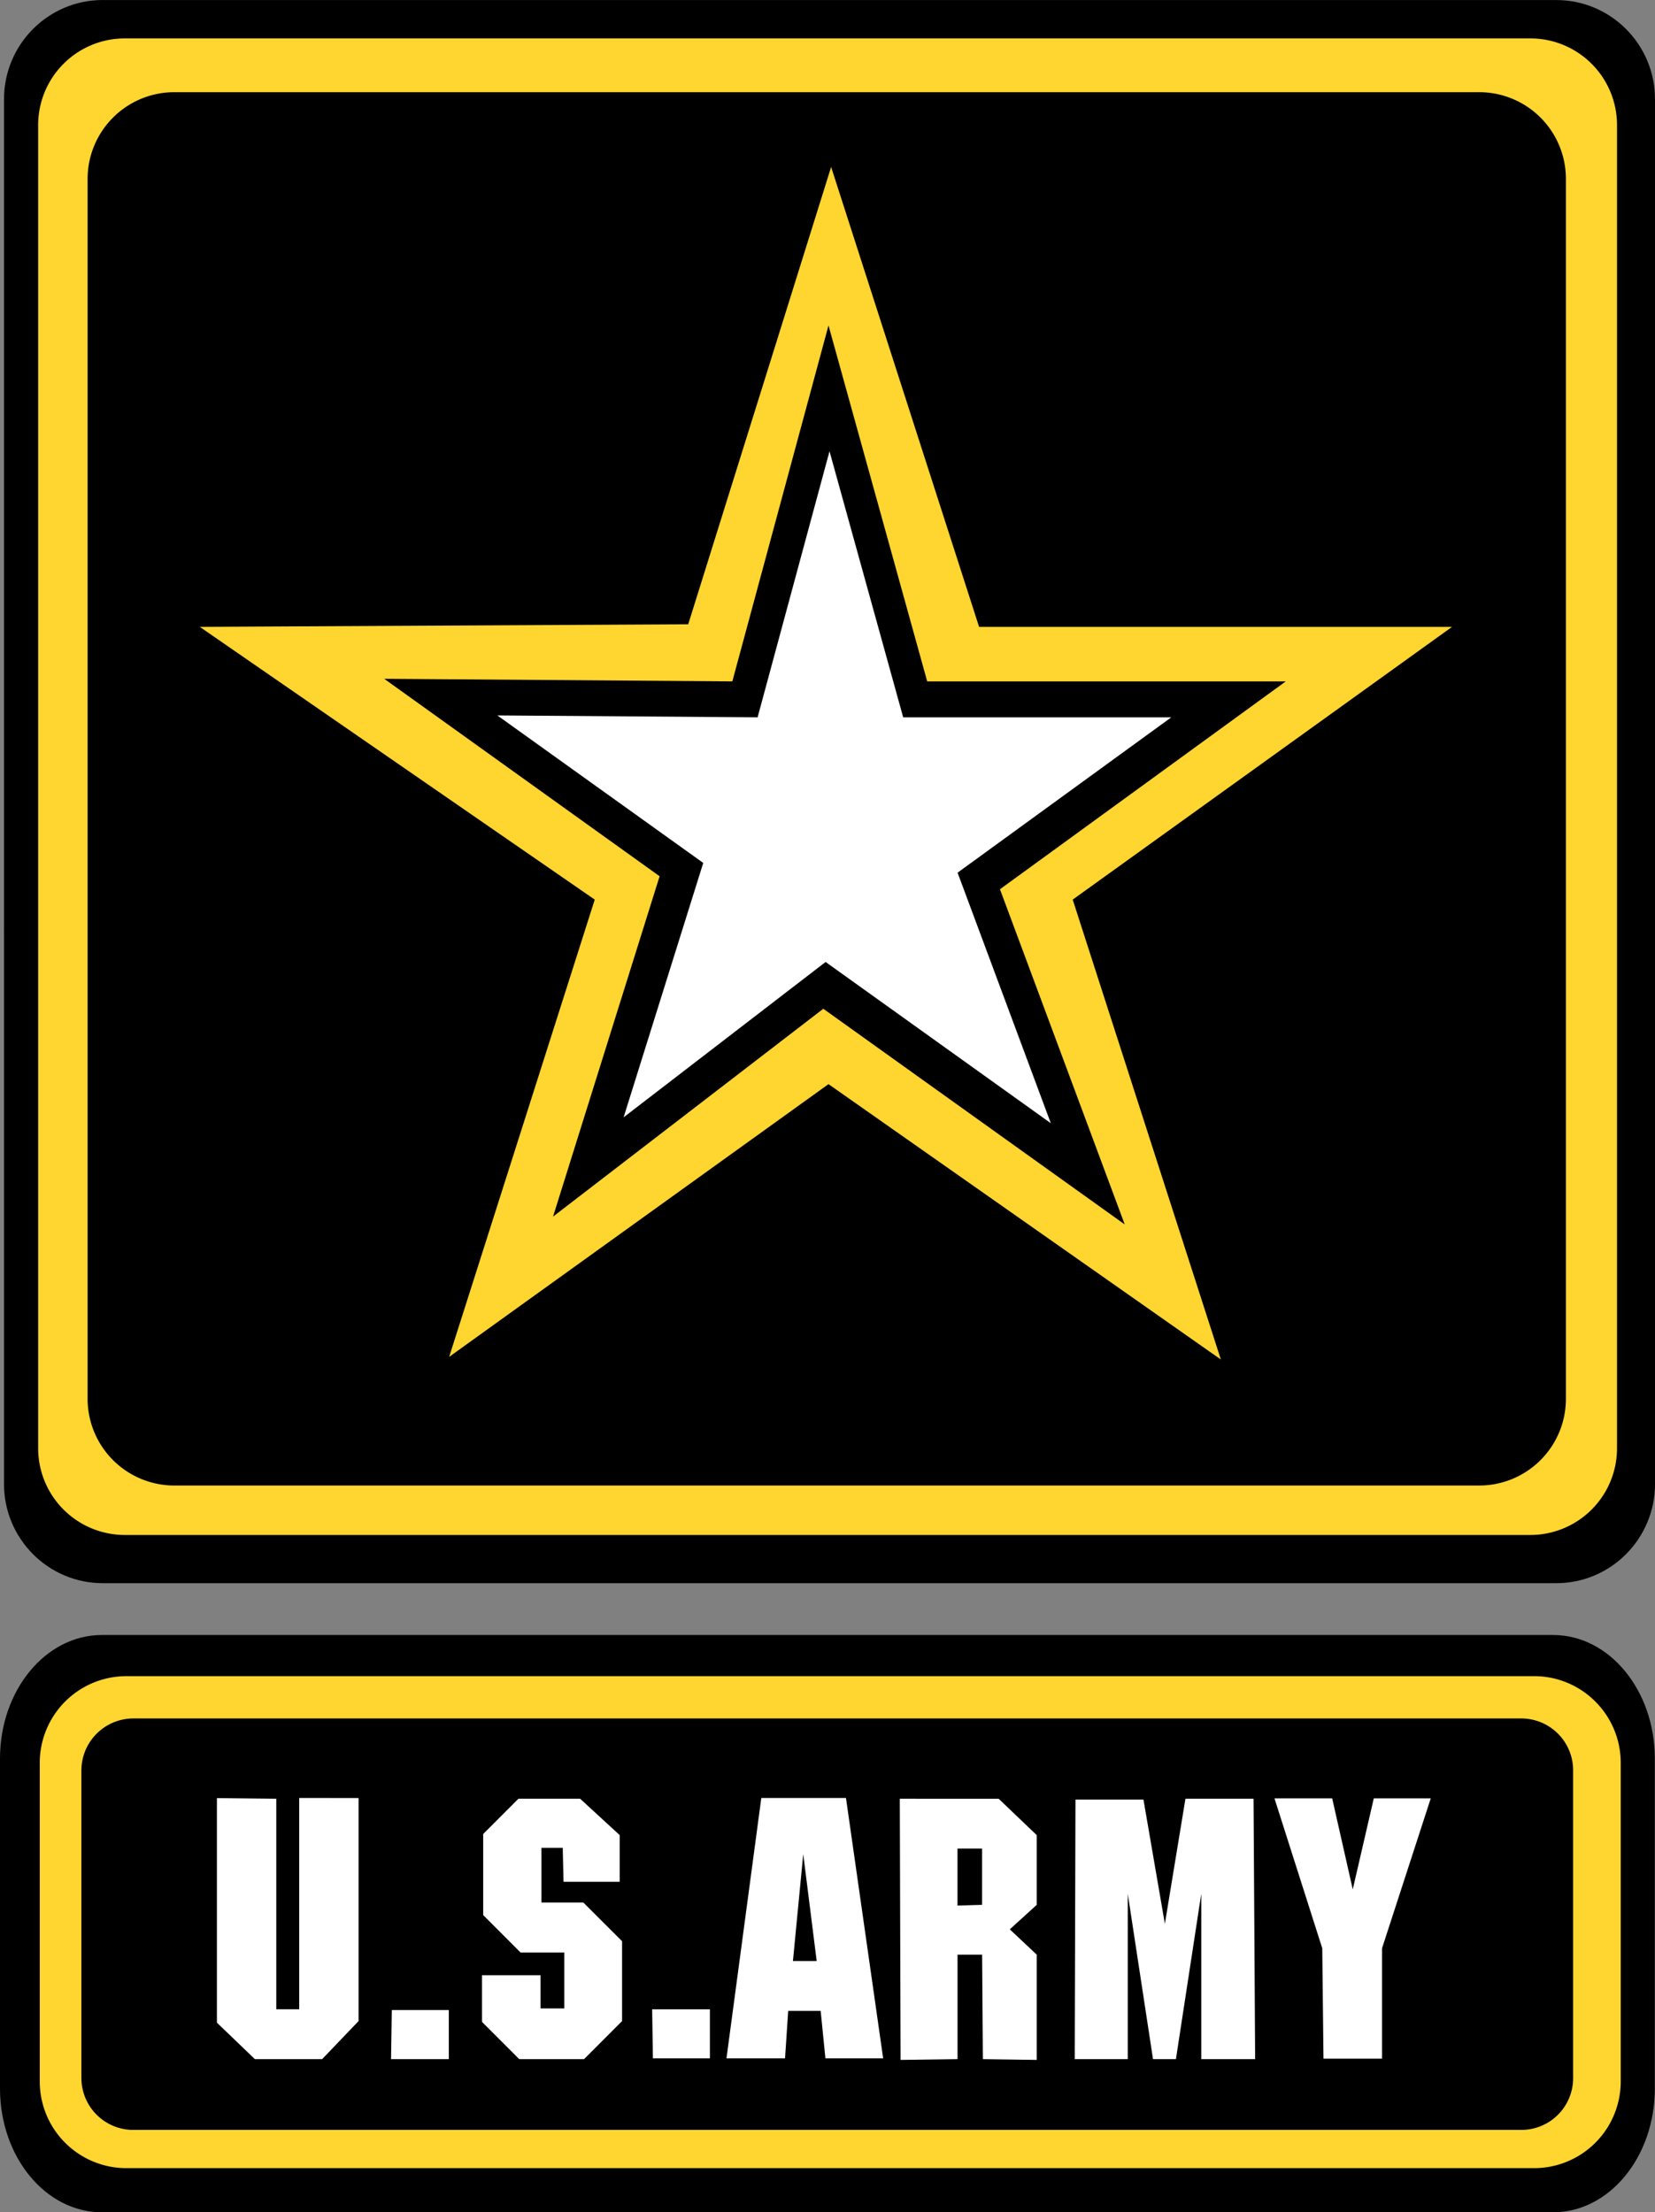
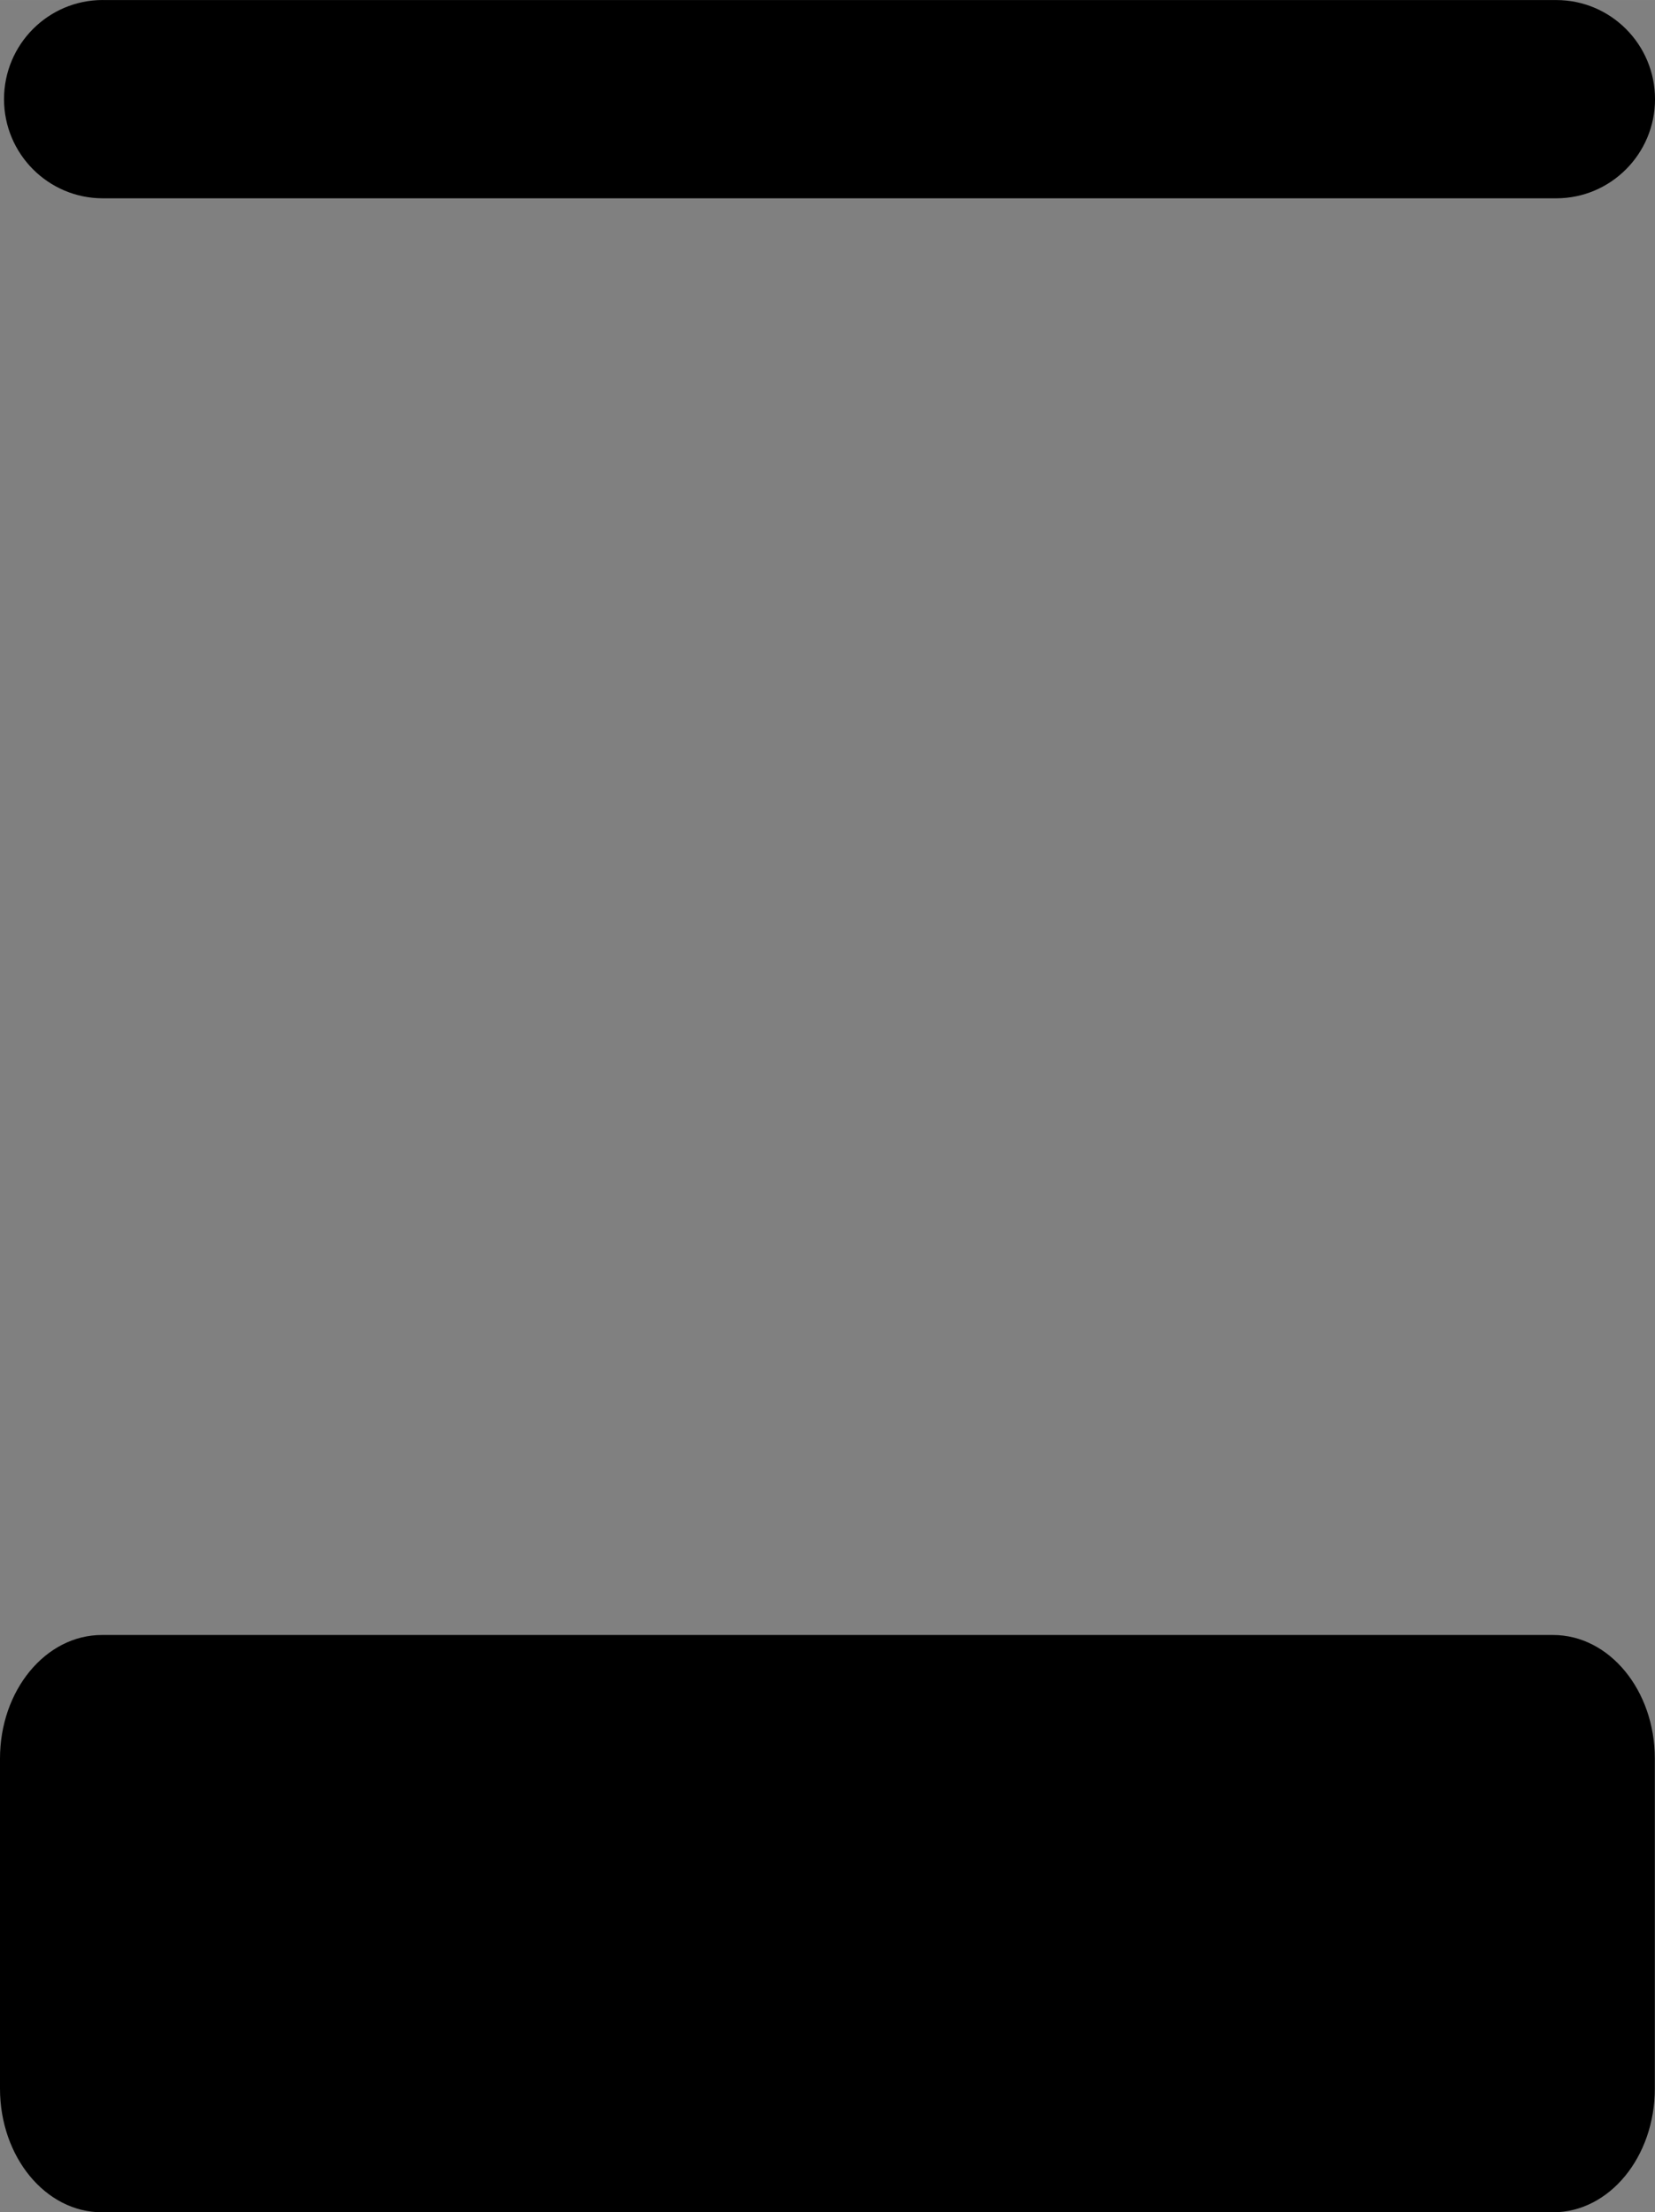
<svg xmlns="http://www.w3.org/2000/svg" width="538.689" height="720" aria-hidden="true" data-bbox="-0.001 0 142.529 190.5" data-type="color" viewBox="-0.001 0 142.529 190.5">
  <rect x="-0.001" y="0" width="142.529" height="190.5" fill="#808080" stroke="none" />
-   <path d="M8.852 0C4.158 0 .345 3.819.345 8.539L.344 127.791c0 4.712 3.814 8.537 8.507 8.537h125.172c4.696 0 8.505-3.826 8.505-8.537V8.539c0-4.716-3.81-8.535-8.505-8.535H8.851zm-.08 140.789c-4.847 0-8.773 4.769-8.773 10.64v28.415c0 5.888 3.925 10.656 8.773 10.656H133.75c4.849 0 8.763-4.768 8.763-10.656v-28.415c0-5.872-3.914-10.64-8.763-10.64z" data-color="1" />
-   <path fill="#ffd530" d="M10.752 3.307a7.464 7.464 0 0 0-7.468 7.471v113.928a7.47 7.47 0 0 0 7.468 7.471h121.035a7.466 7.466 0 0 0 7.47-7.471V10.778a7.463 7.463 0 0 0-7.47-7.471zm4.259 4.631h112.377a7.465 7.465 0 0 1 7.467 7.47v105.038a7.466 7.466 0 0 1-7.467 7.472H15.011a7.473 7.473 0 0 1-7.468-7.472V15.408a7.47 7.47 0 0 1 7.468-7.47zm-4.126 136.396a7.463 7.463 0 0 0-7.462 7.466v27.441a7.46 7.46 0 0 0 7.462 7.458h121.233a7.46 7.46 0 0 0 7.458-7.458V151.8c0-4.124-3.342-7.466-7.458-7.466zm.604 3.642h119.518a4.467 4.467 0 0 1 4.47 4.478v26.483a4.46 4.46 0 0 1-4.47 4.47H11.489a4.473 4.473 0 0 1-4.48-4.47v-26.483a4.48 4.48 0 0 1 4.48-4.478zM71.576 14.378 59.268 53.756l-42.064.223 34.014 23.486-12.538 39.376 32.669-23.486 33.79 23.712-12.758-39.602 32.668-23.486H84.318zm-.226 13.646 8.5 30.65h30.88L86.116 76.573l10.745 28.864-25.959-18.573-23.274 17.897 9.177-29.306-23.716-17.004 29.979.223z" data-color="2" />
-   <path fill="#fff" d="m77.49 154.89.068 22.488 4.904-.065v-8.996h2.118l.064 8.996 4.64.065v-9.061l-2.32-2.182 2.32-2.11v-6l-3.278-3.133zm4.969 4.294h2.118v4.841l-2.118.064zm-16.896-4.359-2.999 22.415h5.043l.272-4.083h2.796l.408 4.083h4.973l-3.201-22.415zm3.611 4.833 1.159 9.206h-2.046zm-35.432 13.426-.066 4.228h4.974v-4.228zm22.42-.064.066 4.22h4.908v-4.22zm45.928-18.131-1.772 10.769-1.844-10.696h-5.855l-.064 22.351h4.567v-14.248l2.175 14.248h1.973l2.183-14.248v14.248h4.639l-.137-22.423zm-57.444 0-3.034 3.036v6.983l3.22 3.222h3.765v4.816h-2.045v-2.859H41.51v4.019l3.204 3.206H50.3l3.272-3.278v-6.878l-3.339-3.334h-3.608v-4.704h1.837l.068 2.924h4.839v-4.019l-3.408-3.133zm65.111-.032 4.116 12.911.105 9.504h5.042v-9.504l4.196-12.911h-4.905l-1.812 7.837-1.772-7.837zm-83.99-.032v18.195h-1.974v-18.13l-5.113-.056v19.338l3.272 3.141h5.79l3.136-3.278v-19.209zm45.67-115.966-6.193 22.91-22.415-.165 17.733 12.703-6.858 21.907L71.1 82.836l19.396 13.886-8.03-21.576 18.404-13.377H77.782z" data-color="3" />
+   <path d="M8.852 0C4.158 0 .345 3.819.345 8.539c0 4.712 3.814 8.537 8.507 8.537h125.172c4.696 0 8.505-3.826 8.505-8.537V8.539c0-4.716-3.81-8.535-8.505-8.535H8.851zm-.08 140.789c-4.847 0-8.773 4.769-8.773 10.64v28.415c0 5.888 3.925 10.656 8.773 10.656H133.75c4.849 0 8.763-4.768 8.763-10.656v-28.415c0-5.872-3.914-10.64-8.763-10.64z" data-color="1" />
</svg>